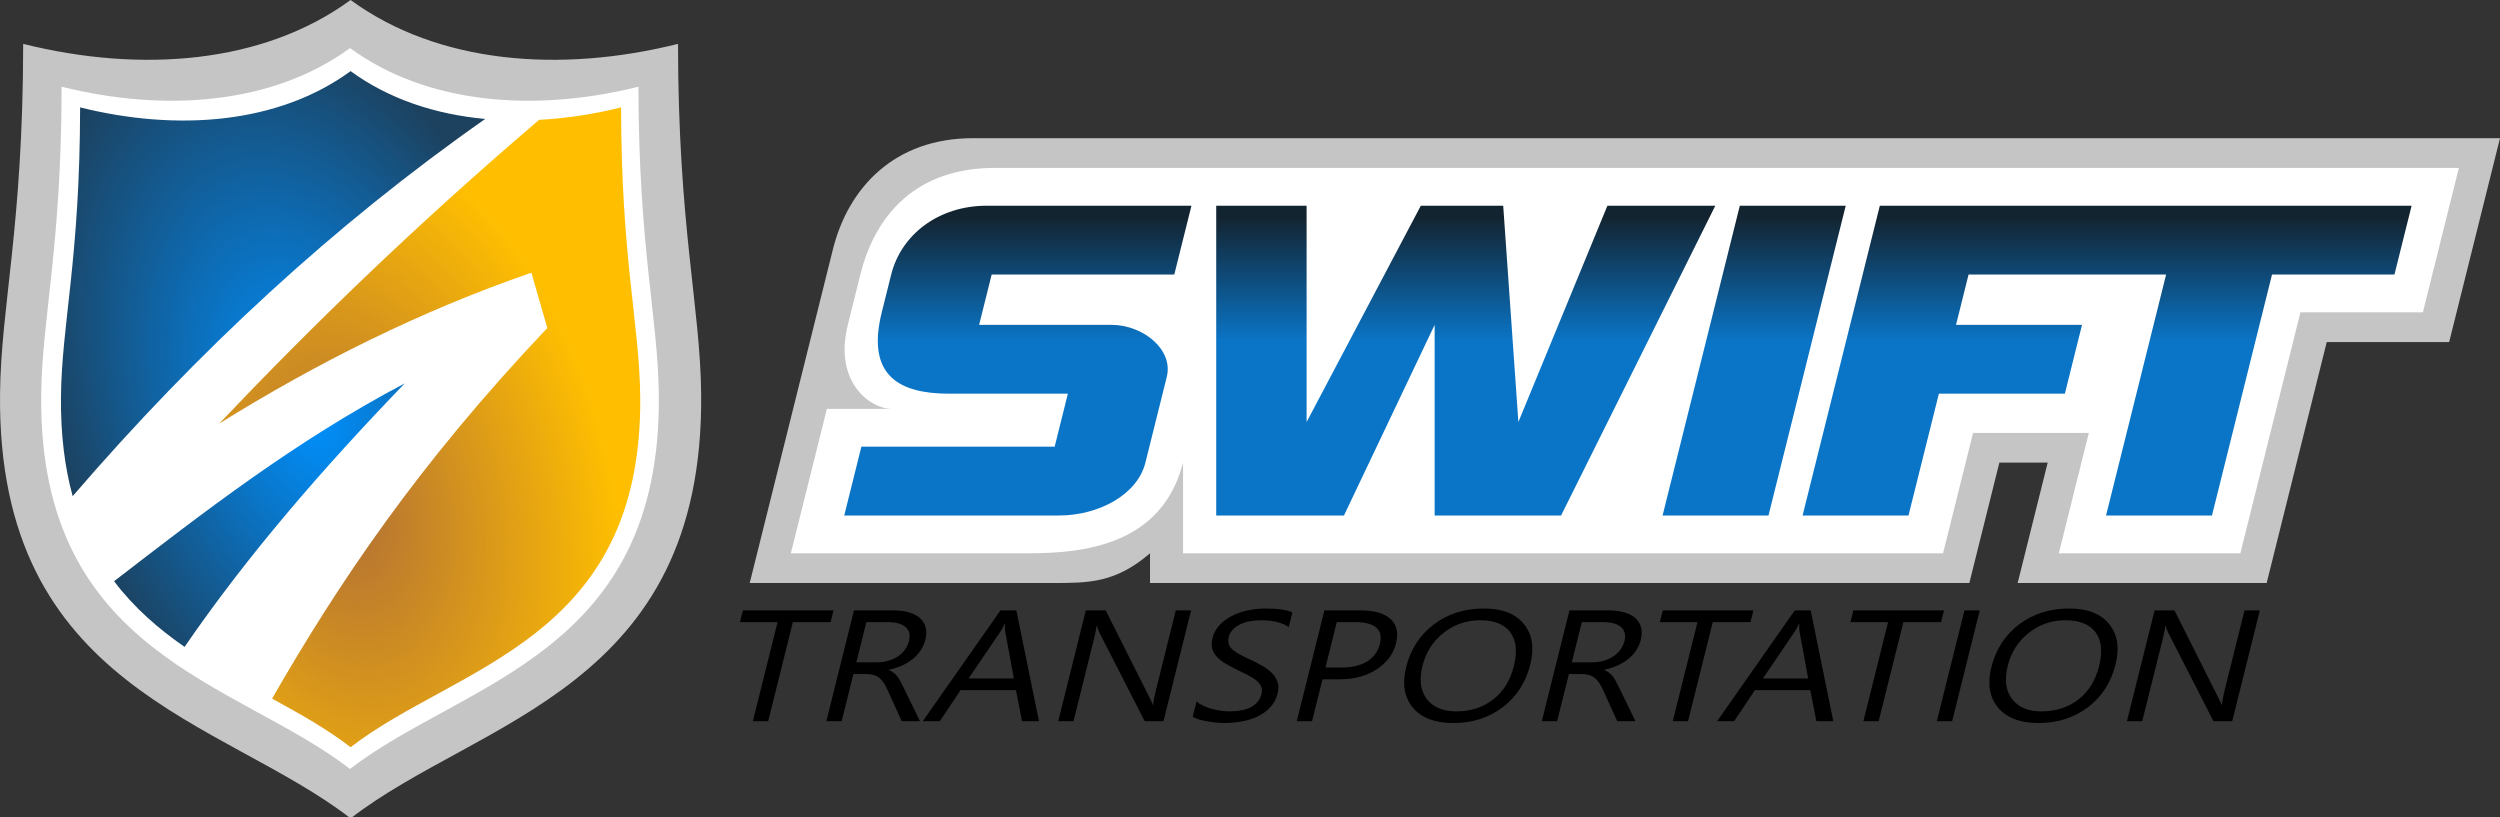
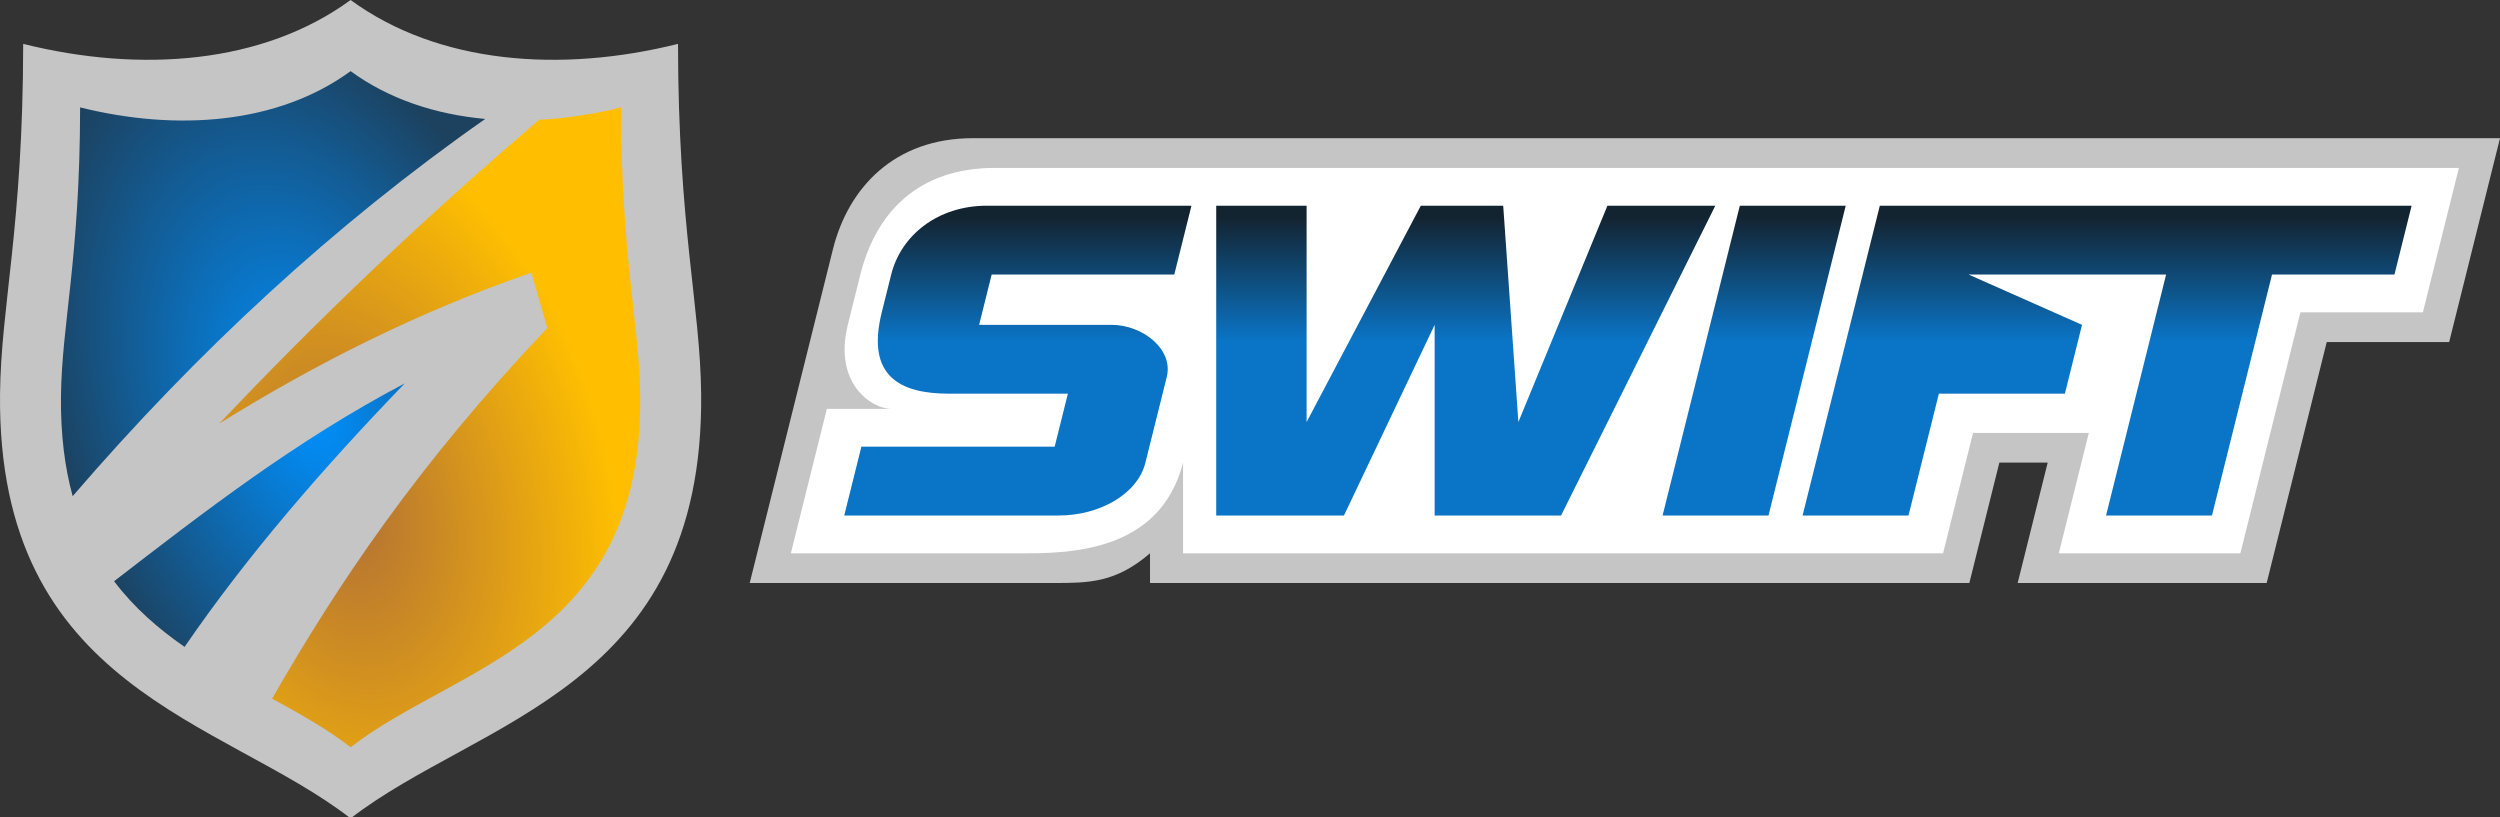
<svg xmlns="http://www.w3.org/2000/svg" xmlns:ns1="http://www.inkscape.org/namespaces/inkscape" xmlns:ns2="http://sodipodi.sourceforge.net/DTD/sodipodi-0.dtd" xmlns:xlink="http://www.w3.org/1999/xlink" width="476.879" height="155.857" viewBox="0 0 126.174 41.237" version="1.1" id="svg8" ns1:version="1.2.2 (732a01da63, 2022-12-09)" ns2:docname="swift-logo-gradients.svg" ns1:export-filename="C:\Users\niscott\source\Repos\rwtruckers\rwtruckers\App_Data\Sites\Default\Media\logos\swift-logo.png" ns1:export-xdpi="96" ns1:export-ydpi="96" xml:space="preserve">
  <rect x="0" y="0" width="126.174" height="41.237" fill="#333333" stroke="none" />
  <defs id="defs2">
    <linearGradient ns1:collect="always" id="linearGradient6367">
      <stop style="stop-color:#132431;stop-opacity:1;" offset="0" id="stop6363" />
      <stop style="stop-color:#0a75c7;stop-opacity:1;" offset="1" id="stop6365" />
    </linearGradient>
    <linearGradient ns1:collect="always" id="linearGradient1949">
      <stop style="stop-color:#b16f36;stop-opacity:1;" offset="0" id="stop1945" />
      <stop style="stop-color:#ffbf00;stop-opacity:1;" offset="1" id="stop1947" />
    </linearGradient>
    <linearGradient ns1:collect="always" id="linearGradient1037">
      <stop style="stop-color:#0091ff;stop-opacity:1;" offset="0" id="stop1033" />
      <stop style="stop-color:#1c4260;stop-opacity:1;" offset="1" id="stop1035" />
    </linearGradient>
    <clipPath clipPathUnits="userSpaceOnUse" id="clipPath4531">
      <rect style="opacity:1;fill:none;fill-opacity:1;stroke:#f4f4f4;stroke-width:0.794;stroke-linecap:square;stroke-linejoin:miter;stroke-miterlimit:4;stroke-dasharray:none;stroke-opacity:1;paint-order:normal" id="rect4533" width="152.702" height="77.863" x="29.482" y="123.131" />
    </clipPath>
    <clipPath clipPathUnits="userSpaceOnUse" id="clipPath997">
      <rect style="opacity:1;fill:#0063a8;fill-opacity:1;stroke:none;stroke-width:0.794;stroke-linecap:square;stroke-linejoin:miter;stroke-miterlimit:4;stroke-dasharray:none;stroke-opacity:1;paint-order:normal" id="rect999" width="149.041" height="87.295" x="3.662" y="25.002" />
    </clipPath>
    <radialGradient ns1:collect="always" xlink:href="#linearGradient1037" id="radialGradient1039" cx="55.942" cy="76.399" fx="55.942" fy="76.399" r="40.401" gradientTransform="matrix(1.122,-0.381,0.61,1.798,-49.898,-38.067)" gradientUnits="userSpaceOnUse" />
    <radialGradient ns1:collect="always" xlink:href="#linearGradient1949" id="radialGradient1951" cx="56.685" cy="92.772" fx="56.685" fy="92.772" r="40.099" gradientTransform="matrix(1.245,-0.307,0.463,1.881,-47.467,-60.59)" gradientUnits="userSpaceOnUse" />
    <linearGradient ns1:collect="always" xlink:href="#linearGradient6367" id="linearGradient6375" x1="134.598" y1="154.345" x2="134.598" y2="160.626" gradientUnits="userSpaceOnUse" />
  </defs>
  <ns2:namedview id="base" pagecolor="#ffffff" bordercolor="#666666" borderopacity="1.0" ns1:pageopacity="0.0" ns1:pageshadow="2" ns1:zoom="1" ns1:cx="204.5" ns1:cy="224" ns1:document-units="px" ns1:current-layer="layer2" showgrid="false" showguides="true" ns1:guide-bbox="true" ns1:snap-global="true" units="px" fit-margin-top="0" fit-margin-left="0" fit-margin-right="0" fit-margin-bottom="0" ns1:window-width="1920" ns1:window-height="1057" ns1:window-x="2552" ns1:window-y="-8" ns1:window-maximized="1" ns1:pagecheckerboard="1" ns1:showpageshadow="false" ns1:deskcolor="#d1d1d1" />
  <g ns1:groupmode="layer" id="layer2" ns1:label="swift" transform="translate(-43.622,-143.362)" style="display:inline">
-     <path id="path11029" style="font-size:8.671px;line-height:1.25;font-family:Leelawadee;-inkscape-font-specification:Leelawadee;text-align:start;letter-spacing:0px;word-spacing:0px;text-anchor:start;stroke-width:0.265" ns1:label="transportation" d="M 63.856 30.711 C 63.571 30.711 63.283 30.741 62.992 30.801 C 62.704 30.861 62.438 30.952 62.193 31.074 C 61.948 31.196 61.737 31.352 61.557 31.542 C 61.379 31.729 61.258 31.95 61.194 32.205 C 61.142 32.413 61.138 32.595 61.182 32.751 C 61.23 32.904 61.312 33.042 61.428 33.164 C 61.545 33.287 61.691 33.398 61.864 33.5 C 62.038 33.601 62.228 33.701 62.433 33.8 C 62.627 33.894 62.807 33.983 62.972 34.069 C 63.142 34.152 63.283 34.241 63.398 34.334 C 63.513 34.425 63.595 34.527 63.644 34.639 C 63.695 34.751 63.702 34.882 63.665 35.032 C 63.595 35.313 63.423 35.529 63.15 35.68 C 62.88 35.828 62.508 35.902 62.033 35.902 C 61.895 35.902 61.748 35.89 61.591 35.867 C 61.435 35.844 61.28 35.811 61.128 35.769 C 60.98 35.725 60.84 35.672 60.708 35.61 C 60.58 35.547 60.473 35.477 60.389 35.399 L 60.196 36.171 C 60.27 36.221 60.372 36.266 60.502 36.308 C 60.637 36.347 60.78 36.38 60.933 36.406 C 61.085 36.434 61.236 36.455 61.386 36.468 C 61.536 36.483 61.662 36.491 61.766 36.491 C 62.079 36.491 62.383 36.464 62.678 36.409 C 62.973 36.357 63.243 36.271 63.487 36.152 C 63.734 36.032 63.945 35.878 64.118 35.688 C 64.294 35.495 64.417 35.261 64.485 34.985 C 64.537 34.777 64.536 34.593 64.481 34.432 C 64.43 34.271 64.34 34.124 64.214 33.991 C 64.088 33.859 63.933 33.738 63.749 33.628 C 63.564 33.519 63.367 33.415 63.155 33.316 C 62.95 33.22 62.768 33.132 62.61 33.051 C 62.456 32.971 62.328 32.887 62.227 32.802 C 62.126 32.716 62.056 32.621 62.017 32.517 C 61.982 32.413 61.982 32.289 62.018 32.146 C 62.056 31.993 62.13 31.863 62.239 31.756 C 62.348 31.65 62.478 31.563 62.626 31.495 C 62.775 31.428 62.937 31.379 63.112 31.351 C 63.289 31.319 63.461 31.304 63.63 31.304 C 64.239 31.304 64.71 31.418 65.042 31.647 L 65.226 30.91 C 64.962 30.778 64.505 30.711 63.856 30.711 z M 74.904 30.711 C 73.917 30.711 73.071 30.979 72.364 31.514 C 71.658 32.05 71.193 32.768 70.968 33.667 C 70.76 34.504 70.87 35.185 71.301 35.707 C 71.734 36.23 72.418 36.491 73.352 36.491 C 74.308 36.491 75.137 36.226 75.839 35.695 C 76.541 35.165 77.007 34.443 77.234 33.531 C 77.443 32.691 77.334 32.011 76.906 31.491 C 76.481 30.971 75.814 30.711 74.904 30.711 z M 104.441 30.711 C 103.454 30.711 102.608 30.979 101.901 31.514 C 101.195 32.05 100.729 32.768 100.505 33.667 C 100.296 34.504 100.407 35.185 100.838 35.707 C 101.271 36.23 101.955 36.491 102.889 36.491 C 103.845 36.491 104.674 36.226 105.377 35.695 C 106.079 35.165 106.544 34.443 106.771 33.531 C 106.981 32.691 106.871 32.011 106.443 31.491 C 106.018 30.971 105.351 30.711 104.441 30.711 z M 37.494 30.805 L 37.346 31.398 L 39.244 31.398 L 37.997 36.398 L 38.769 36.398 L 40.016 31.398 L 41.919 31.398 L 42.067 30.805 L 37.494 30.805 z M 43.101 30.805 L 41.706 36.397 L 42.478 36.397 L 43.071 34.019 L 43.706 34.019 C 43.85 34.019 43.974 34.034 44.08 34.065 C 44.189 34.094 44.285 34.141 44.367 34.206 C 44.452 34.271 44.529 34.355 44.598 34.459 C 44.667 34.561 44.735 34.684 44.799 34.83 L 45.511 36.398 L 46.431 36.398 L 45.613 34.717 C 45.555 34.595 45.5 34.488 45.449 34.397 C 45.402 34.303 45.351 34.22 45.296 34.147 C 45.241 34.074 45.178 34.012 45.108 33.96 C 45.042 33.906 44.959 33.857 44.859 33.816 L 44.863 33.8 C 45.099 33.751 45.317 33.682 45.517 33.593 C 45.72 33.502 45.901 33.393 46.058 33.266 C 46.219 33.138 46.353 32.994 46.46 32.833 C 46.572 32.669 46.651 32.49 46.7 32.295 C 46.762 32.045 46.766 31.828 46.711 31.643 C 46.656 31.456 46.554 31.3 46.404 31.175 C 46.258 31.051 46.07 30.958 45.84 30.898 C 45.613 30.836 45.356 30.805 45.068 30.805 L 43.101 30.805 z M 50.495 30.805 L 46.573 36.398 L 47.433 36.398 L 48.481 34.83 L 51.275 34.83 L 51.582 36.398 L 52.437 36.398 L 51.295 30.805 L 50.495 30.805 z M 54.801 30.805 L 53.407 36.398 L 54.179 36.398 L 55.186 32.357 C 55.284 31.965 55.336 31.708 55.341 31.589 L 55.369 31.589 C 55.393 31.711 55.435 31.828 55.493 31.94 L 57.773 36.398 L 58.72 36.398 L 60.114 30.805 L 59.342 30.805 L 58.36 34.744 C 58.263 35.132 58.21 35.406 58.201 35.567 L 58.182 35.567 C 58.16 35.499 58.102 35.374 58.009 35.192 L 55.803 30.805 L 54.801 30.805 z M 66.842 30.805 L 65.448 36.398 L 66.22 36.398 L 66.747 34.284 L 67.616 34.284 C 68.348 34.284 68.971 34.115 69.484 33.777 C 70 33.439 70.324 33.004 70.457 32.474 C 70.589 31.944 70.497 31.533 70.18 31.242 C 69.867 30.95 69.358 30.805 68.653 30.805 L 66.842 30.805 z M 79.21 30.805 L 77.815 36.397 L 78.587 36.397 L 79.181 34.019 L 79.815 34.019 C 79.959 34.019 80.083 34.034 80.189 34.065 C 80.298 34.094 80.394 34.141 80.476 34.206 C 80.561 34.271 80.638 34.355 80.707 34.459 C 80.776 34.561 80.843 34.684 80.908 34.83 L 81.62 36.398 L 82.54 36.398 L 81.723 34.717 C 81.664 34.595 81.61 34.488 81.559 34.397 C 81.512 34.303 81.46 34.22 81.405 34.147 C 81.349 34.074 81.287 34.012 81.217 33.96 C 81.151 33.906 81.068 33.857 80.968 33.816 L 80.972 33.8 C 81.208 33.751 81.426 33.682 81.626 33.593 C 81.829 33.502 82.01 33.393 82.167 33.266 C 82.328 33.138 82.462 32.994 82.569 32.833 C 82.68 32.669 82.76 32.49 82.809 32.295 C 82.871 32.045 82.875 31.828 82.82 31.643 C 82.765 31.456 82.663 31.3 82.514 31.175 C 82.367 31.051 82.179 30.958 81.948 30.898 C 81.722 30.836 81.464 30.805 81.176 30.805 L 79.21 30.805 z M 83.92 30.805 L 83.773 31.398 L 85.671 31.398 L 84.424 36.398 L 85.196 36.398 L 86.443 31.398 L 88.346 31.398 L 88.493 30.805 L 83.92 30.805 z M 90.584 30.805 L 86.662 36.398 L 87.521 36.398 L 88.57 34.83 L 91.364 34.83 L 91.671 36.398 L 92.526 36.398 L 91.384 30.805 L 90.584 30.805 z M 93.54 30.805 L 93.392 31.398 L 95.29 31.398 L 94.043 36.398 L 94.815 36.398 L 96.062 31.398 L 97.965 31.398 L 98.112 30.805 L 93.54 30.805 z M 99.146 30.805 L 97.752 36.398 L 98.524 36.398 L 99.918 30.805 L 99.146 30.805 z M 108.741 30.805 L 107.346 36.398 L 108.118 36.398 L 109.126 32.357 C 109.224 31.965 109.275 31.708 109.281 31.589 L 109.308 31.589 C 109.333 31.711 109.374 31.828 109.432 31.94 L 111.713 36.398 L 112.659 36.398 L 114.053 30.805 L 113.281 30.805 L 112.299 34.744 C 112.203 35.132 112.15 35.406 112.14 35.567 L 112.122 35.567 C 112.099 35.499 112.041 35.374 111.949 35.192 L 109.743 30.805 L 108.741 30.805 z M 74.701 31.304 C 75.412 31.304 75.919 31.506 76.223 31.909 C 76.527 32.312 76.587 32.882 76.403 33.621 C 76.223 34.341 75.875 34.901 75.359 35.302 C 74.842 35.702 74.222 35.902 73.499 35.902 C 72.822 35.902 72.324 35.693 72.006 35.274 C 71.691 34.853 71.62 34.298 71.791 33.609 C 71.963 32.92 72.318 32.363 72.856 31.94 C 73.393 31.516 74.008 31.304 74.701 31.304 z M 104.238 31.304 C 104.949 31.304 105.456 31.506 105.76 31.909 C 106.064 32.312 106.124 32.882 105.94 33.621 C 105.76 34.341 105.412 34.901 104.896 35.302 C 104.379 35.702 103.759 35.902 103.036 35.902 C 102.359 35.902 101.862 35.693 101.543 35.274 C 101.228 34.853 101.157 34.298 101.329 33.609 C 101.5 32.92 101.855 32.363 102.393 31.94 C 102.93 31.516 103.546 31.304 104.238 31.304 z M 43.725 31.398 L 44.782 31.398 C 45.214 31.398 45.522 31.482 45.707 31.651 C 45.895 31.818 45.952 32.05 45.877 32.349 C 45.836 32.516 45.764 32.666 45.663 32.802 C 45.563 32.934 45.441 33.048 45.299 33.141 C 45.156 33.232 44.996 33.302 44.818 33.351 C 44.644 33.401 44.46 33.426 44.267 33.426 L 43.219 33.426 L 43.725 31.398 z M 67.467 31.398 L 68.372 31.398 C 69.402 31.398 69.824 31.767 69.64 32.505 C 69.546 32.882 69.332 33.175 68.998 33.383 C 68.668 33.588 68.237 33.691 67.704 33.691 L 66.895 33.691 L 67.467 31.398 z M 79.834 31.398 L 80.891 31.398 C 81.323 31.398 81.631 31.482 81.816 31.651 C 82.004 31.818 82.061 32.05 81.987 32.349 C 81.945 32.516 81.874 32.666 81.773 32.802 C 81.672 32.934 81.55 33.048 81.407 33.141 C 81.265 33.232 81.106 33.302 80.928 33.351 C 80.753 33.401 80.569 33.426 80.376 33.426 L 79.328 33.426 L 79.834 31.398 z M 50.703 31.483 L 50.721 31.483 C 50.712 31.655 50.715 31.78 50.729 31.858 L 51.169 34.241 L 48.885 34.241 L 50.504 31.858 C 50.566 31.767 50.633 31.642 50.703 31.483 z M 90.792 31.483 L 90.81 31.483 C 90.801 31.655 90.804 31.78 90.818 31.858 L 91.258 34.241 L 88.974 34.241 L 90.593 31.858 C 90.655 31.767 90.722 31.642 90.792 31.483 z " transform="translate(43.622,143.362)" />
    <path style="display:inline;opacity:1;fill:#c5c5c5;fill-opacity:1;stroke:none;stroke-width:0.265px;stroke-linecap:butt;stroke-linejoin:miter;stroke-opacity:1" d="M 169.796,150.336 H 92.726 c -3.966,0 -6.292,2.501 -7.068,5.612 l -4.198,16.838 h 15.292 c 1.82,0 3.164,0 4.911,-1.5 v 1.5 h 41.351 l 1.515,-6.076 h 2.439 l -1.515,6.076 h 12.567 l 3.032,-12.161 h 6.179 z" id="path4646" ns1:connector-curvature="0" ns2:nodetypes="ccccccccccccccc" transform="translate(1.3076836e-6)" ns1:label="gray-border" />
    <path style="display:inline;opacity:1;fill:#ffffff;fill-opacity:1;stroke:none;stroke-width:0.265px;stroke-linecap:butt;stroke-linejoin:miter;stroke-opacity:1" d="m 93.833,151.836 c -3.891,0 -6.014,2.274 -6.789,5.382 l -0.633,2.539 c -0.727,2.917 1.162,4.24 2.201,4.24 h -3.258 l -1.818,7.29 h 11.973 c 2.849,0 6.753,-0.43 7.821,-4.575 v 4.575 h 38.357 l 1.515,-6.076 h 5.842 l -1.515,6.076 h 9.163 l 3.032,-12.161 h 6.179 l 1.818,-7.29 z" id="path4664" ns1:connector-curvature="0" ns2:nodetypes="cccccccccccccccccc" transform="translate(1.3076836e-6)" ns1:label="white-border" />
-     <path id="path4673" style="display:inline;fill:url(#linearGradient6375);fill-opacity:1;stroke:none;stroke-width:0.265px;stroke-linecap:butt;stroke-linejoin:miter;stroke-opacity:1" ns1:label="swift" d="M 93.431 153.744 C 90.962 153.744 89.097 155.226 88.6 157.218 L 88.124 159.126 C 87.318 162.359 89.056 163.231 91.517 163.231 L 97.517 163.231 L 96.851 165.904 L 87.096 165.904 L 86.23 169.379 L 97.069 169.379 C 99.037 169.379 101.02 168.353 101.43 166.711 L 102.509 162.383 C 102.854 160.999 101.303 159.757 99.715 159.757 L 93.038 159.757 L 93.671 157.218 L 102.888 157.218 L 103.754 153.744 L 93.431 153.744 z M 105.004 153.744 L 105.004 169.379 L 111.451 169.379 L 116.028 159.757 L 116.028 169.379 L 122.409 169.379 L 130.193 153.744 L 124.748 153.744 L 120.254 164.661 L 119.488 153.744 L 115.33 153.744 L 109.566 164.661 L 109.566 153.744 L 105.004 153.744 z M 131.43 153.744 L 127.532 169.379 L 132.877 169.379 L 136.775 153.744 L 131.43 153.744 z M 138.496 153.744 L 134.598 169.379 L 139.943 169.379 L 141.476 163.231 L 147.835 163.231 L 148.701 159.757 L 142.342 159.757 L 142.975 157.218 L 152.945 157.218 L 149.913 169.379 L 155.259 169.379 L 158.29 157.218 L 164.469 157.218 L 165.335 153.744 L 138.496 153.744 z " transform="translate(1.3076836e-6)" />
+     <path id="path4673" style="display:inline;fill:url(#linearGradient6375);fill-opacity:1;stroke:none;stroke-width:0.265px;stroke-linecap:butt;stroke-linejoin:miter;stroke-opacity:1" ns1:label="swift" d="M 93.431 153.744 C 90.962 153.744 89.097 155.226 88.6 157.218 L 88.124 159.126 C 87.318 162.359 89.056 163.231 91.517 163.231 L 97.517 163.231 L 96.851 165.904 L 87.096 165.904 L 86.23 169.379 L 97.069 169.379 C 99.037 169.379 101.02 168.353 101.43 166.711 L 102.509 162.383 C 102.854 160.999 101.303 159.757 99.715 159.757 L 93.038 159.757 L 93.671 157.218 L 102.888 157.218 L 103.754 153.744 L 93.431 153.744 z M 105.004 153.744 L 105.004 169.379 L 111.451 169.379 L 116.028 159.757 L 116.028 169.379 L 122.409 169.379 L 130.193 153.744 L 124.748 153.744 L 120.254 164.661 L 119.488 153.744 L 115.33 153.744 L 109.566 164.661 L 109.566 153.744 L 105.004 153.744 z M 131.43 153.744 L 127.532 169.379 L 132.877 169.379 L 136.775 153.744 L 131.43 153.744 z M 138.496 153.744 L 134.598 169.379 L 139.943 169.379 L 141.476 163.231 L 147.835 163.231 L 148.701 159.757 L 142.975 157.218 L 152.945 157.218 L 149.913 169.379 L 155.259 169.379 L 158.29 157.218 L 164.469 157.218 L 165.335 153.744 L 138.496 153.744 z " transform="translate(1.3076836e-6)" />
  </g>
  <g ns1:groupmode="layer" id="layer6" ns1:label="shield" transform="translate(-43.622,-143.362)" style="display:inline">
    <path style="display:inline;opacity:1;fill:#c5c5c5;fill-opacity:1;stroke:none;stroke-width:1px;stroke-linecap:butt;stroke-linejoin:miter;stroke-opacity:1" d="M 67.176,0 C 50.474,12.208 27.161,13.927 4.82,8.357 4.781,43.316 0.569,58.305 0.41,75.098 -0.121,131.252 42.765,136.964 67.176,155.857 91.587,136.964 134.472,131.252 133.941,75.098 133.783,58.305 129.571,43.316 129.531,8.357 107.19,13.927 83.878,12.208 67.176,0 Z" transform="matrix(0.265,0,0,0.265,43.515,143.362)" id="path4792" ns1:connector-curvature="0" ns1:label="gray-border" />
-     <path ns1:connector-curvature="0" style="display:inline;opacity:1;fill:#ffffff;fill-opacity:1;stroke:none;stroke-width:0.233px;stroke-linecap:butt;stroke-linejoin:miter;stroke-opacity:1" d="m 61.288,145.788 c -3.899,2.85 -9.341,3.251 -14.557,1.951 -0.009,8.161 -0.992,11.66 -1.03,15.58 -0.124,13.109 9.888,14.443 15.586,18.853 5.699,-4.411 15.71,-5.744 15.586,-18.853 -0.037,-3.92 -1.02,-7.419 -1.03,-15.58 -5.216,1.3 -10.658,0.899 -14.557,-1.951 z" id="path4792-4" transform="translate(1.3076836e-6)" ns1:label="white-border" />
    <path style="display:inline;opacity:1;fill:url(#radialGradient1951);fill-opacity:1;stroke:none;stroke-width:0.826px;stroke-linecap:butt;stroke-linejoin:miter;stroke-opacity:1" d="m 118.691,20.451 c -5.191,1.294 -10.442,2.092 -15.621,2.375 C 79.691,42.793 59.907,61.962 42.143,80.682 60.558,69.223 80.165,59.354 101.607,51.932 l 3.035,10.535 C 79.831,88.629 64.723,111.308 52.223,133.051 c 5.355,2.932 10.528,5.834 14.953,9.26 20.167,-15.609 55.599,-20.328 55.16,-66.721 -0.131,-13.873 -3.612,-26.257 -3.645,-55.139 z" transform="matrix(0.265,0,0,0.265,43.515,143.362)" id="path4792-4-9-8" ns1:connector-curvature="0" ns2:nodetypes="cccccccsc" ns1:label="gold" />
    <path style="display:inline;opacity:1;fill:url(#radialGradient1039);fill-opacity:1;stroke:none;stroke-width:0.826px;stroke-linecap:butt;stroke-linejoin:miter;stroke-opacity:1" d="M 67.176,13.547 C 53.377,23.632 34.118,25.053 15.66,20.451 c -0.033,28.882 -3.513,41.265 -3.645,55.139 -0.069,7.253 0.739,13.488 2.229,18.904 C 37.975,66.931 64.041,42.802 92.814,22.654 83.357,21.786 74.495,18.896 67.176,13.547 Z M 77.5,73.002 C 56.502,84.083 39.366,97.417 22.131,110.693 c 3.819,5.059 8.454,9.062 13.424,12.512 C 47.499,105.792 61.883,89.191 77.5,73.002 Z" transform="matrix(0.265,0,0,0.265,43.515,143.362)" id="path4792-4-9" ns1:connector-curvature="0" ns2:nodetypes="ccsccccccc" ns1:label="blue" />
    <path style="display:none;opacity:0.333;fill:#ff0005;fill-opacity:1;stroke:none;stroke-width:0.265px;stroke-linecap:butt;stroke-linejoin:miter;stroke-opacity:1" d="m 68.886,148.786 c -8.163,5.598 -15.51,12.397 -22.159,20.222 -0.127,2.174 0.738,3.357 2.032,4.11 4.768,-3.667 9.458,-7.379 15.261,-10.442 -4.299,4.457 -8.248,9.031 -11.481,13.843 1.128,2.261 2.741,2.581 4.394,2.74 3.386,-5.965 7.439,-12.17 14.269,-19.371 l -0.803,-2.788 c -5.673,1.964 -10.861,4.575 -15.733,7.607 4.855,-5.116 10.27,-10.356 16.725,-15.828 -0.496,-0.506 -1.127,-0.822 -2.504,-0.095 z" id="path4856" ns1:connector-curvature="0" ns2:nodetypes="ccccccccccc" transform="translate(1.3076836e-6)" ns1:label="zig-zag" />
  </g>
</svg>